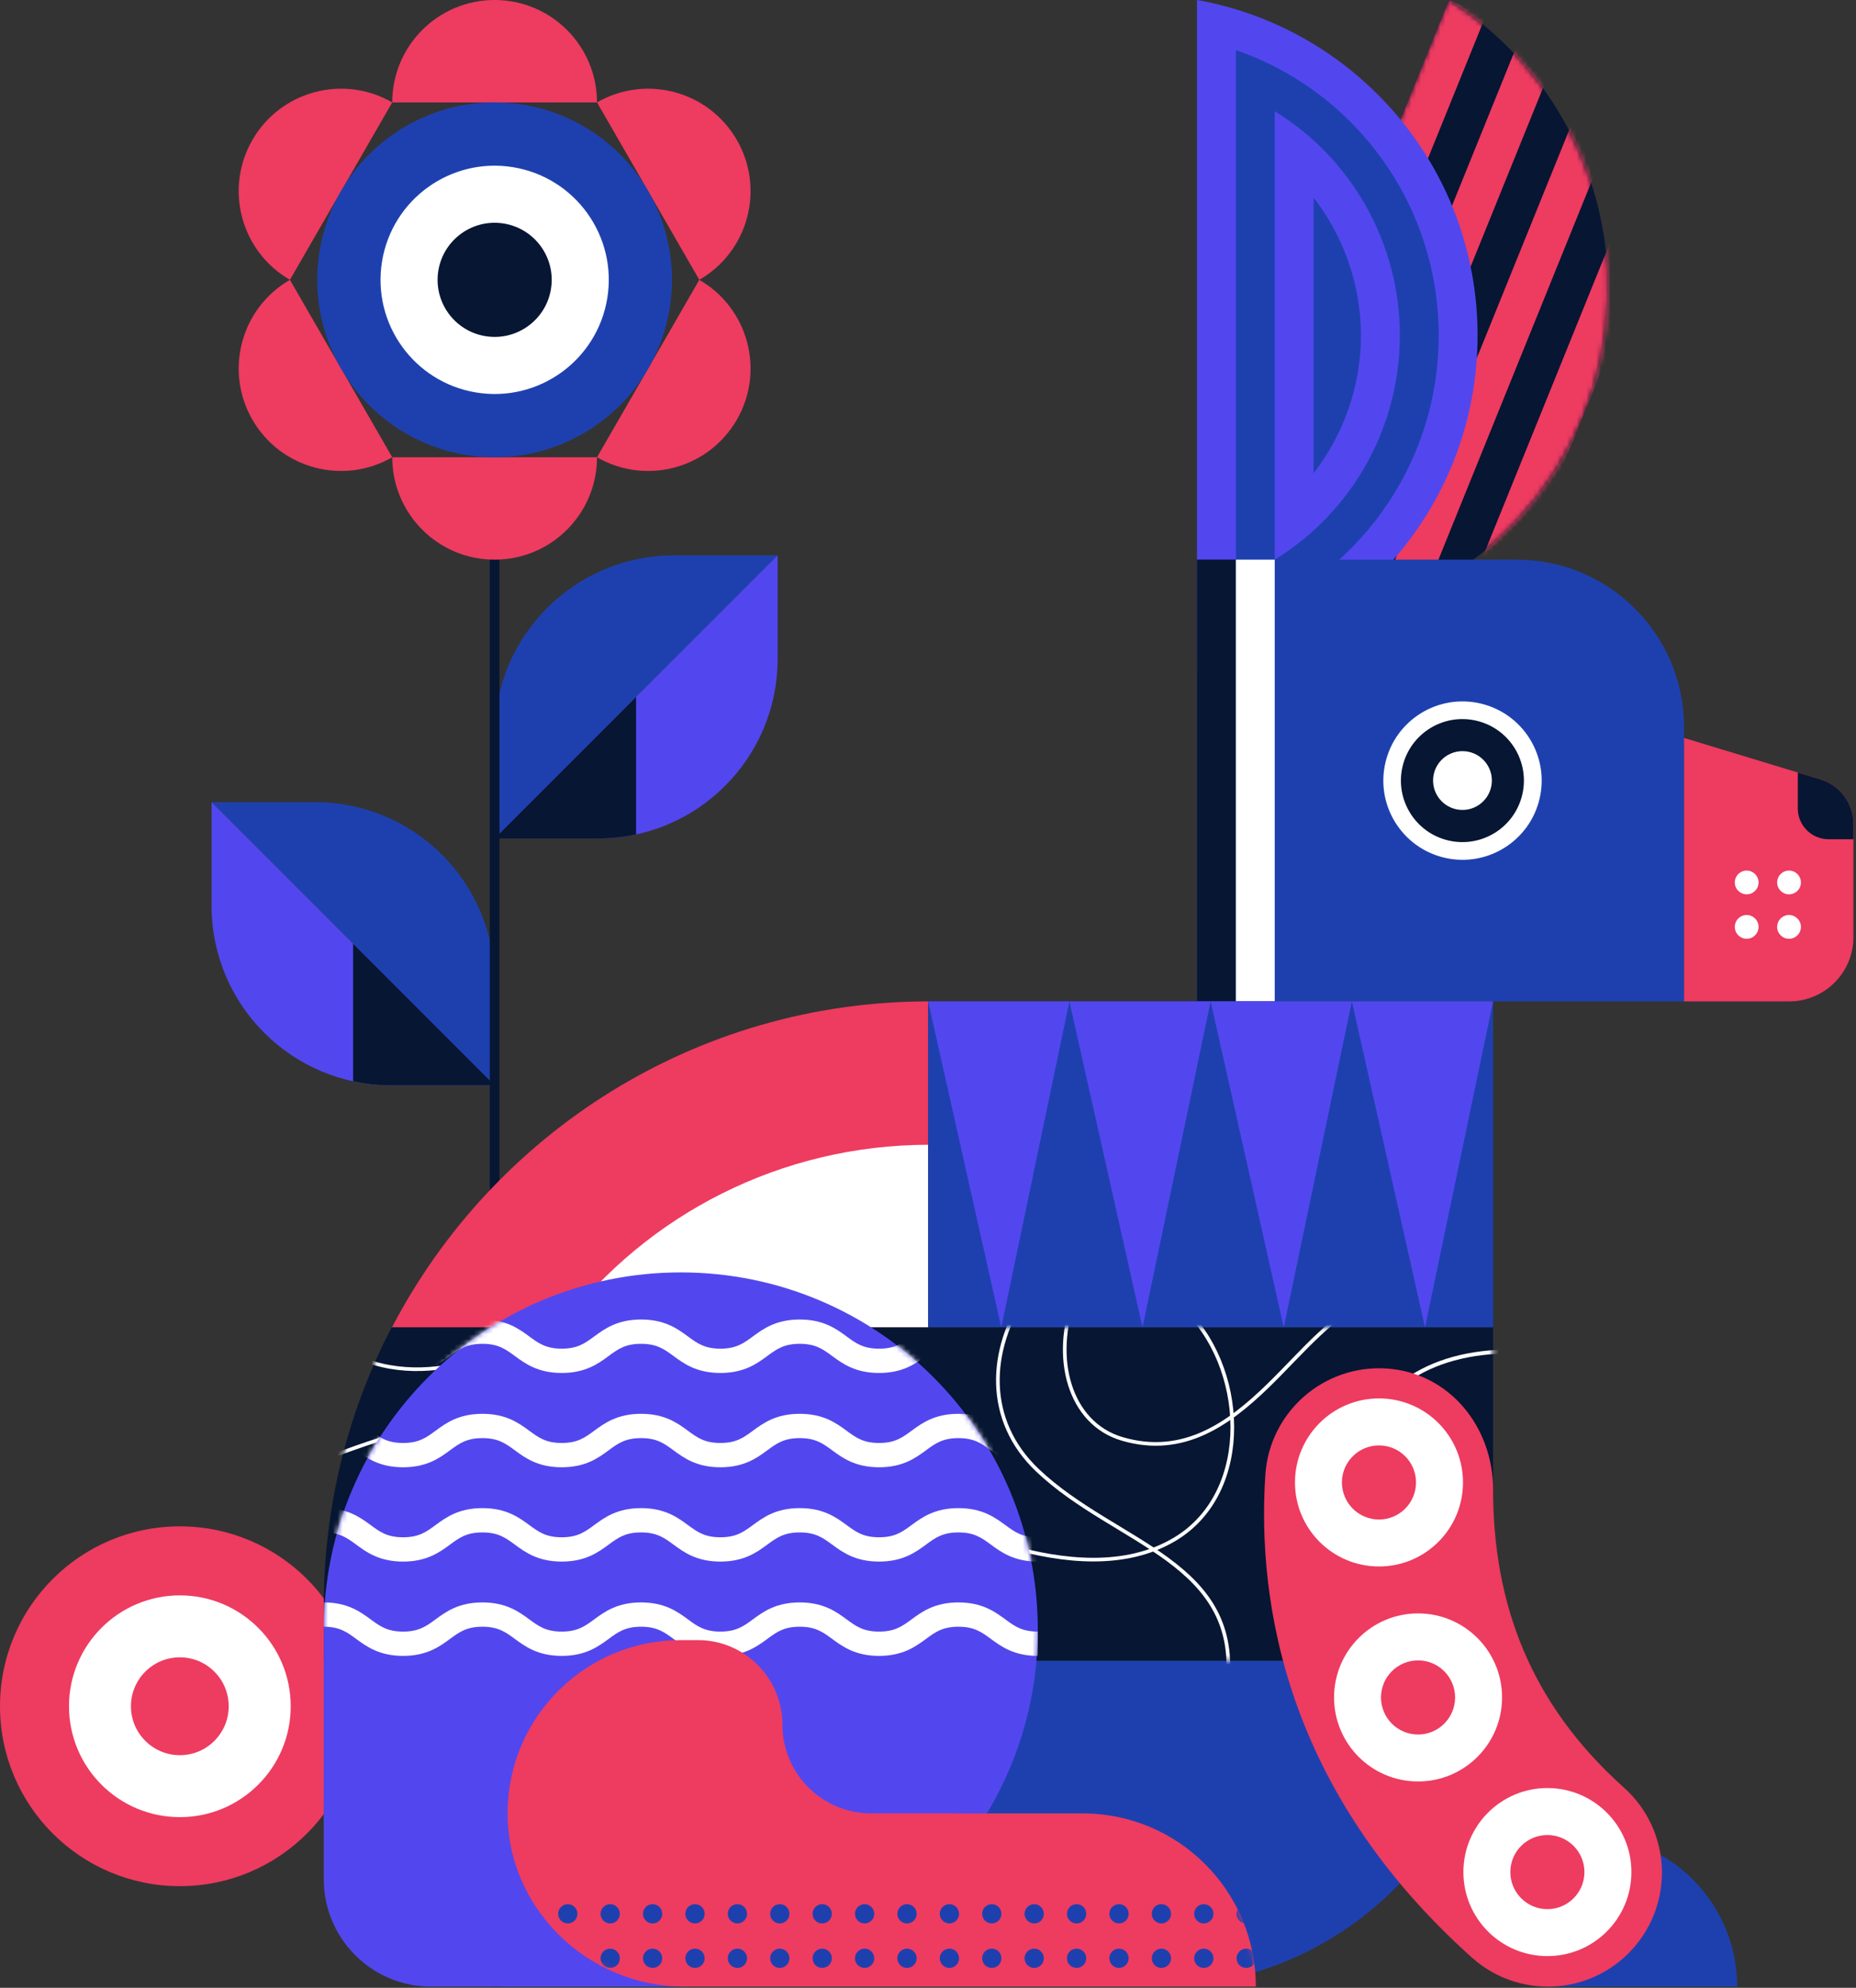
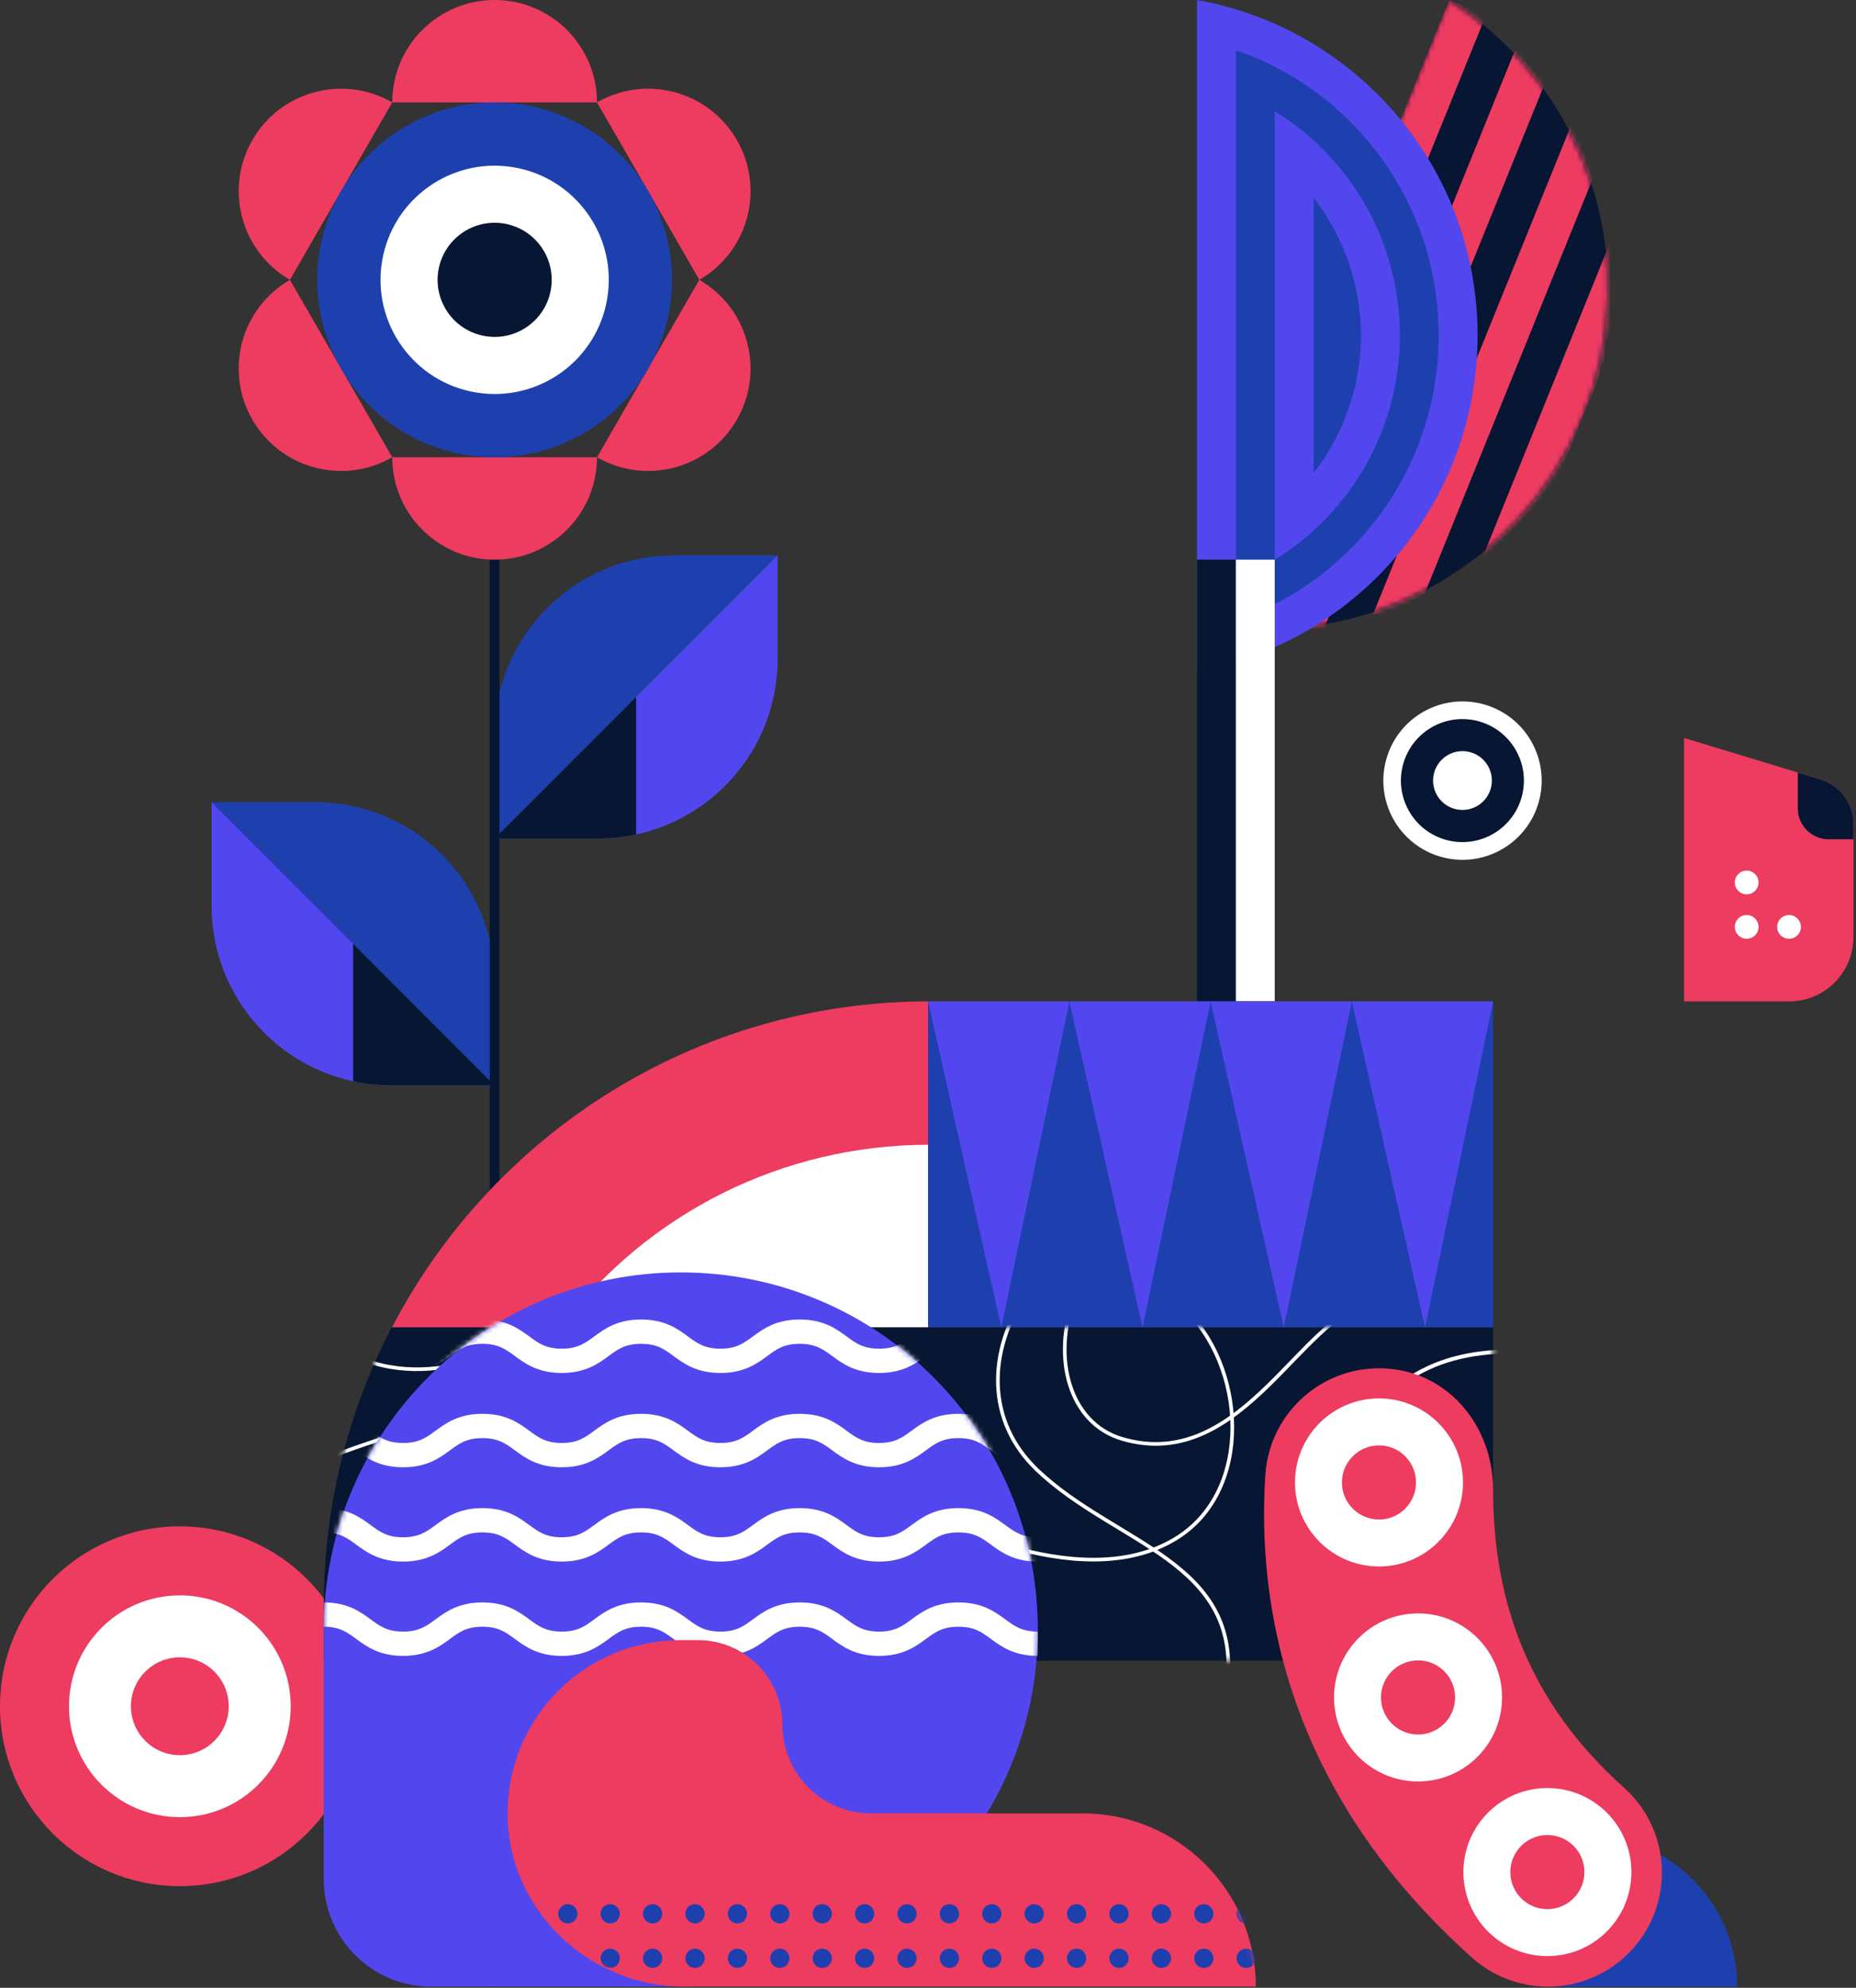
<svg xmlns="http://www.w3.org/2000/svg" width="382" height="409" viewBox="0 0 382 409" fill="none">
  <rect x="0" y="0" width="382" height="409" fill="#333333" stroke="none" />
  <path d="M43.548 165.054H64.866C85.266 165.054 101.803 181.591 101.803 201.991V223.309L43.548 165.054Z" fill="#1E40AF" />
  <path d="M101.803 223.31H80.485C60.085 223.31 43.548 206.773 43.548 186.373V165.055L101.803 223.31Z" fill="#5247EE" />
  <path d="M101.798 223.308H80.488C77.808 223.308 75.188 223.018 72.678 222.478V194.188L101.798 223.308Z" fill="#071633" />
  <path d="M160.049 114.268H138.731C118.331 114.268 101.794 130.805 101.794 151.205V172.523L160.049 114.268Z" fill="#1E40AF" />
  <path d="M101.793 172.523H123.111C143.511 172.523 160.048 155.986 160.048 135.586V114.268L101.793 172.523Z" fill="#5247EE" />
  <path d="M101.798 172.521H123.108C125.788 172.521 128.408 172.231 130.918 171.691V143.401L101.798 172.521Z" fill="#071633" />
  <path d="M102.803 106.728H100.803V408.764H102.803V106.728Z" fill="#071633" />
  <path d="M80.731 21.072C80.731 9.434 90.165 0 101.803 0C113.441 0 122.875 9.434 122.875 21.072H80.731Z" fill="#EE3B60" />
  <path d="M143.933 57.578C154.014 51.763 157.472 38.877 151.657 28.796C145.842 18.715 132.956 15.257 122.875 21.072L143.933 57.578Z" fill="#EE3B60" />
  <path d="M59.673 57.578C49.592 51.763 46.134 38.877 51.949 28.796C57.764 18.715 70.65 15.257 80.731 21.072L59.673 57.578Z" fill="#EE3B60" />
  <path d="M80.731 94.083C80.731 105.721 90.165 115.155 101.803 115.155C113.441 115.155 122.875 105.721 122.875 94.083H80.731Z" fill="#EE3B60" />
  <path d="M143.933 57.578C154.014 63.393 157.472 76.279 151.657 86.36C145.842 96.441 132.956 99.899 122.875 94.084L143.933 57.578Z" fill="#EE3B60" />
  <path d="M59.673 57.578C49.592 63.393 46.134 76.279 51.949 86.36C57.764 96.441 70.65 99.899 80.731 94.084L59.673 57.578Z" fill="#EE3B60" />
  <path d="M137.824 63.487C141.09 43.592 127.61 24.816 107.715 21.55C87.82 18.284 69.044 31.765 65.778 51.66C62.511 71.555 75.992 90.33 95.887 93.597C115.782 96.863 134.558 83.382 137.824 63.487Z" fill="#1E40AF" />
  <path d="M124.989 61.372C127.082 48.57 118.402 36.495 105.6 34.402C92.799 32.308 80.724 40.989 78.63 53.79C76.537 66.592 85.217 78.667 98.019 80.76C110.82 82.854 122.895 74.173 124.989 61.372Z" fill="white" />
  <path d="M113.398 59.468C114.441 53.067 110.097 47.033 103.697 45.99C97.296 44.947 91.262 49.291 90.219 55.691C89.176 62.092 93.52 68.126 99.92 69.169C106.321 70.212 112.355 65.868 113.398 59.468Z" fill="#071633" />
  <path d="M37.017 388.092C57.461 388.092 74.034 371.519 74.034 351.075C74.034 330.631 57.461 314.058 37.017 314.058C16.573 314.058 0 330.631 0 351.075C0 371.519 16.573 388.092 37.017 388.092Z" fill="#EE3B60" />
  <path d="M37.017 328.259C24.415 328.259 14.201 338.473 14.201 351.075C14.201 363.677 24.415 373.891 37.017 373.891C49.619 373.891 59.833 363.677 59.833 351.075C59.833 338.473 49.619 328.259 37.017 328.259ZM37.017 361.143C31.462 361.143 26.949 356.63 26.949 351.075C26.949 345.519 31.462 341.007 37.017 341.007C42.573 341.007 47.072 345.52 47.072 351.075C47.073 356.63 42.573 361.143 37.017 361.143Z" fill="white" />
  <path d="M298.194 0.001L246.363 127.93C278.98 134.854 312.845 117.631 325.8 85.655C338.755 53.68 326.428 17.741 298.194 0.001Z" fill="#071633" />
  <mask id="mask0_48_392" style="mask-type:luminance" maskUnits="userSpaceOnUse" x="246" y="0" width="85" height="130">
    <path d="M298.194 0.001L246.363 127.93C278.98 134.854 312.845 117.631 325.8 85.655C338.755 53.68 326.428 17.741 298.194 0.001Z" fill="white" />
  </mask>
  <g mask="url(#mask0_48_392)">
    <path d="M246.371 127.933L254.019 131.032L305.849 3.106L298.201 0.007L246.371 127.933Z" fill="#EE3B60" />
    <path d="M261.662 134.128L269.31 137.227L321.14 9.301L313.492 6.202L261.662 134.128Z" fill="#EE3B60" />
    <path d="M276.955 140.324L284.603 143.423L336.433 15.496L328.785 12.398L276.955 140.324Z" fill="#EE3B60" />
    <path d="M292.248 146.516L299.896 149.615L351.726 21.689L344.078 18.59L292.248 146.516Z" fill="#EE3B60" />
  </g>
  <path d="M246.363 0.001V138.031C279.193 132.201 304.113 103.521 304.113 69.021C304.113 34.521 279.193 5.841 246.363 0.001Z" fill="#5247EE" />
  <path d="M254.363 127.72C279.041 119.224 296.113 95.887 296.113 69.021C296.113 42.157 279.043 18.819 254.363 10.315V127.72Z" fill="#1E40AF" />
  <path d="M262.363 115.153C278.12 105.485 288.113 88.124 288.113 69.021C288.113 49.919 278.121 32.558 262.363 22.885V115.153Z" fill="#5247EE" />
  <path d="M270.363 97.381C276.562 89.377 280.113 79.385 280.113 69.02C280.113 58.656 276.563 48.664 270.363 40.659V97.381Z" fill="#1E40AF" />
-   <path d="M346.612 149.616V206.045H246.362V115.155H312.151C331.183 115.155 346.612 130.584 346.612 149.616Z" fill="#1E40AF" />
  <path d="M254.363 115.153H246.362V206.043H254.363V115.153Z" fill="#071633" />
  <path d="M262.364 115.153H254.363V206.043H262.364V115.153Z" fill="white" />
  <path d="M374.645 160.351C378.699 161.583 381.471 165.321 381.471 169.559V192.81C381.471 200.127 375.542 206.046 368.235 206.046H346.611V151.837L374.645 160.351Z" fill="#EE3B60" />
  <path d="M359.501 184.018C360.851 184.018 361.946 182.923 361.946 181.573C361.946 180.223 360.851 179.128 359.501 179.128C358.15 179.128 357.056 180.223 357.056 181.573C357.056 182.923 358.15 184.018 359.501 184.018Z" fill="white" />
  <path d="M359.501 193.161C360.851 193.161 361.946 192.066 361.946 190.716C361.946 189.366 360.851 188.271 359.501 188.271C358.15 188.271 357.056 189.366 357.056 190.716C357.056 192.066 358.15 193.161 359.501 193.161Z" fill="white" />
-   <path d="M368.218 184.018C369.569 184.018 370.663 182.923 370.663 181.573C370.663 180.223 369.569 179.128 368.218 179.128C366.868 179.128 365.773 180.223 365.773 181.573C365.773 182.923 366.868 184.018 368.218 184.018Z" fill="white" />
  <path d="M368.218 193.161C369.569 193.161 370.663 192.066 370.663 190.716C370.663 189.366 369.569 188.271 368.218 188.271C366.868 188.271 365.773 189.366 365.773 190.716C365.773 192.066 366.868 193.161 368.218 193.161Z" fill="white" />
  <path d="M381.472 169.563V172.683H376.362C372.872 172.683 370.022 169.843 370.022 166.343V158.953L374.642 160.353C378.702 161.583 381.472 165.323 381.472 169.563Z" fill="#071633" />
  <path d="M316.878 164.336C318.931 155.575 313.493 146.807 304.732 144.754C295.971 142.7 287.203 148.138 285.15 156.899C283.096 165.661 288.534 174.428 297.295 176.482C306.057 178.535 314.824 173.097 316.878 164.336Z" fill="white" />
  <path d="M313.312 163.505C314.909 156.7 310.688 149.889 303.883 148.292C297.079 146.695 290.268 150.916 288.671 157.721C287.074 164.525 291.295 171.336 298.099 172.933C304.904 174.531 311.715 170.309 313.312 163.505Z" fill="#071633" />
  <path d="M307.054 160.601C307.054 163.942 304.346 166.651 301.004 166.651C297.663 166.651 294.955 163.942 294.955 160.601C294.955 157.26 297.663 154.552 301.004 154.552C304.346 154.552 307.054 157.26 307.054 160.601Z" fill="white" />
  <path d="M191.035 206.043V273.123H80.675C101.415 233.303 143.045 206.103 191.035 206.043Z" fill="#EE3B60" />
  <path d="M191.035 235.543V273.123H115.465C133.225 249.663 160.965 235.593 191.035 235.543Z" fill="white" />
-   <path d="M307.282 341.693C306.262 378.913 275.772 408.763 238.302 408.763H104.372C83.532 408.763 66.642 391.873 66.642 371.033V341.693H307.282Z" fill="#1E40AF" />
  <path d="M307.312 206.043H191.032V273.123H307.312V206.043Z" fill="#1E40AF" />
  <path d="M293.293 273.123L278.242 206.043H307.312L293.293 273.123Z" fill="#5247EE" />
  <path d="M264.223 273.123L249.172 206.043H278.242L264.223 273.123Z" fill="#5247EE" />
  <path d="M235.153 273.123L220.102 206.043H249.172L235.153 273.123Z" fill="#5247EE" />
  <path d="M206.083 273.123L191.032 206.043H220.102L206.083 273.123Z" fill="#5247EE" />
  <path d="M307.312 273.123V339.753C307.312 340.403 307.302 341.053 307.282 341.693H66.642V330.433C66.642 309.763 71.682 290.273 80.602 273.123H307.312Z" fill="#071633" />
  <mask id="mask1_48_392" style="mask-type:luminance" maskUnits="userSpaceOnUse" x="66" y="273" width="242" height="69">
    <path d="M307.312 273.123V339.753C307.312 340.403 307.302 341.053 307.282 341.693H66.642V330.433C66.642 309.763 71.682 290.273 80.602 273.123H307.312Z" fill="white" />
  </mask>
  <g mask="url(#mask1_48_392)">
    <path d="M221.197 266.886C216.444 279.25 220.031 292.841 230.947 296.059C243.624 299.796 253.061 292.793 260.88 285.227C268.13 278.211 274.37 270.101 283.784 266.115" stroke="white" stroke-width="0.75" stroke-miterlimit="10" />
    <path d="M72.382 278.654C88.565 286.892 109.629 276.935 116.14 268.126" stroke="white" stroke-width="0.75" stroke-miterlimit="10" />
    <path d="M60.401 302.771C86.812 291.786 116.605 284.29 145.156 290.511C167.846 295.455 185.649 311.981 207.837 318.234C218.74 321.307 231.578 322.787 241.761 316.725C258.21 306.933 256.453 280.732 243.339 268.908" stroke="white" stroke-width="0.75" stroke-miterlimit="10" />
    <path d="M311.746 278.08C273.594 277.647 272.202 315.073 278.868 333.243" stroke="white" stroke-width="0.811" stroke-miterlimit="10" />
    <path d="M211.256 266.112C203.36 277.813 202.763 292.299 213.527 302.521C229.727 317.904 255.94 321.27 252.521 347.295" stroke="white" stroke-width="0.75" stroke-miterlimit="10" />
  </g>
  <path d="M326.347 377.573H318.479V408.765H357.539C357.539 391.538 343.574 377.573 326.347 377.573Z" fill="#1E40AF" />
  <path d="M305.239 404.599C304.447 404.05 303.681 403.446 302.944 402.787C264.663 368.537 258.695 329.867 260.431 303.459C261.281 290.528 272.453 280.733 285.384 281.583C298.316 282.432 307.312 293.577 307.312 306.536C307.312 329.787 314.807 350.428 334.237 367.813C343.895 376.454 344.719 391.288 336.078 400.946C328.095 409.868 314.828 411.251 305.239 404.599Z" fill="#EE3B60" />
  <path d="M283.822 287.733C274.272 287.733 266.532 295.473 266.532 305.023C266.532 314.573 274.272 322.313 283.822 322.313C293.372 322.313 301.112 314.573 301.112 305.023C301.112 295.473 293.372 287.733 283.822 287.733ZM283.822 312.653C279.612 312.653 276.192 309.233 276.192 305.023C276.192 300.813 279.612 297.403 283.822 297.403C288.032 297.403 291.442 300.813 291.442 305.023C291.442 309.233 288.032 312.653 283.822 312.653Z" fill="white" />
  <path d="M318.484 367.903C308.934 367.903 301.194 375.643 301.194 385.193C301.194 394.743 308.934 402.483 318.484 402.483C328.034 402.483 335.774 394.743 335.774 385.193C335.774 375.643 328.034 367.903 318.484 367.903ZM318.484 392.823C314.274 392.823 310.854 389.403 310.854 385.193C310.854 380.983 314.274 377.573 318.484 377.573C322.694 377.573 326.104 380.983 326.104 385.193C326.104 389.403 322.694 392.823 318.484 392.823Z" fill="white" />
  <path d="M291.864 331.97C282.314 331.97 274.574 339.71 274.574 349.26C274.574 358.81 282.314 366.55 291.864 366.55C301.414 366.55 309.154 358.81 309.154 349.26C309.154 339.71 301.414 331.97 291.864 331.97ZM291.864 356.89C287.654 356.89 284.234 353.47 284.234 349.26C284.234 345.05 287.654 341.64 291.864 341.64C296.074 341.64 299.484 345.05 299.484 349.26C299.484 353.47 296.074 356.89 291.864 356.89Z" fill="white" />
  <path d="M140.118 408.765H88.729C76.529 408.765 66.639 398.875 66.639 386.675V335.286C66.639 294.705 99.537 261.807 140.118 261.807C180.699 261.807 213.597 294.705 213.597 335.286C213.597 375.868 180.7 408.765 140.118 408.765Z" fill="#5247EE" />
  <mask id="mask2_48_392" style="mask-type:luminance" maskUnits="userSpaceOnUse" x="66" y="261" width="148" height="148">
    <path d="M140.118 408.765H88.729C76.529 408.765 66.639 398.875 66.639 386.675V335.286C66.639 294.705 99.537 261.807 140.118 261.807C180.699 261.807 213.597 294.705 213.597 335.286C213.597 375.868 180.7 408.765 140.118 408.765Z" fill="white" />
  </mask>
  <g mask="url(#mask2_48_392)">
    <path d="M213.597 321.307C208.695 321.307 206.064 319.374 203.951 317.822C202.039 316.417 200.528 315.307 197.264 315.307C194 315.307 192.49 316.416 190.577 317.822C188.464 319.375 185.833 321.307 180.931 321.307C176.029 321.307 173.399 319.374 171.285 317.822C169.373 316.417 167.863 315.307 164.6 315.307C161.337 315.307 159.827 316.416 157.915 317.822C155.802 319.375 153.172 321.307 148.27 321.307C143.369 321.307 140.74 319.374 138.627 317.822C136.716 316.417 135.207 315.307 131.946 315.307C128.683 315.307 127.173 316.416 125.262 317.822C123.149 319.375 120.519 321.307 115.617 321.307C110.715 321.307 108.086 319.374 105.973 317.822C104.061 316.417 102.552 315.307 99.29 315.307C96.028 315.307 94.519 316.416 92.607 317.822C90.494 319.375 87.865 321.307 82.964 321.307C78.063 321.307 75.433 319.374 73.32 317.822C71.409 316.417 69.9 315.307 66.639 315.307V310.307C71.54 310.307 74.169 312.24 76.282 313.792C78.193 315.197 79.703 316.307 82.964 316.307C86.226 316.307 87.735 315.198 89.647 313.792C91.76 312.239 94.389 310.307 99.291 310.307C104.193 310.307 106.822 312.24 108.935 313.792C110.847 315.197 112.356 316.307 115.618 316.307C118.88 316.307 120.39 315.198 122.302 313.792C124.415 312.239 127.045 310.307 131.947 310.307C136.848 310.307 139.477 312.24 141.59 313.792C143.501 315.197 145.01 316.307 148.271 316.307C151.534 316.307 153.044 315.198 154.956 313.792C157.069 312.239 159.699 310.307 164.601 310.307C169.504 310.307 172.134 312.24 174.247 313.792C176.159 315.197 177.669 316.307 180.932 316.307C184.196 316.307 185.706 315.198 187.618 313.792C189.731 312.239 192.362 310.307 197.264 310.307C202.167 310.307 204.797 312.24 206.911 313.792C208.823 315.197 210.333 316.307 213.597 316.307V321.307Z" fill="white" />
    <path d="M213.597 301.903C208.695 301.903 206.064 299.97 203.951 298.418C202.039 297.013 200.528 295.903 197.264 295.903C194 295.903 192.49 297.012 190.577 298.418C188.464 299.971 185.833 301.903 180.931 301.903C176.029 301.903 173.399 299.97 171.285 298.418C169.373 297.013 167.863 295.903 164.6 295.903C161.337 295.903 159.827 297.012 157.915 298.418C155.802 299.971 153.172 301.903 148.27 301.903C143.369 301.903 140.74 299.97 138.627 298.418C136.716 297.013 135.207 295.903 131.946 295.903C128.683 295.903 127.173 297.012 125.262 298.418C123.149 299.971 120.519 301.903 115.617 301.903C110.715 301.903 108.086 299.97 105.973 298.418C104.061 297.013 102.552 295.903 99.29 295.903C96.028 295.903 94.519 297.012 92.607 298.418C90.494 299.971 87.865 301.903 82.964 301.903C78.063 301.903 75.433 299.97 73.32 298.418C71.409 297.013 69.9 295.903 66.639 295.903V290.903C71.54 290.903 74.169 292.836 76.282 294.388C78.193 295.793 79.703 296.903 82.964 296.903C86.226 296.903 87.735 295.794 89.647 294.388C91.76 292.835 94.389 290.903 99.291 290.903C104.193 290.903 106.822 292.836 108.935 294.388C110.847 295.793 112.356 296.903 115.618 296.903C118.88 296.903 120.39 295.794 122.302 294.388C124.415 292.835 127.045 290.903 131.947 290.903C136.848 290.903 139.477 292.836 141.59 294.388C143.501 295.793 145.01 296.903 148.271 296.903C151.534 296.903 153.044 295.794 154.956 294.388C157.069 292.835 159.699 290.903 164.601 290.903C169.504 290.903 172.134 292.836 174.247 294.388C176.159 295.793 177.669 296.903 180.932 296.903C184.196 296.903 185.706 295.794 187.618 294.388C189.731 292.835 192.362 290.903 197.264 290.903C202.167 290.903 204.797 292.836 206.911 294.388C208.823 295.793 210.333 296.903 213.597 296.903V301.903Z" fill="white" />
    <path d="M213.597 340.711C208.695 340.711 206.064 338.778 203.951 337.226C202.039 335.821 200.528 334.711 197.264 334.711C194 334.711 192.49 335.82 190.577 337.226C188.464 338.779 185.833 340.711 180.931 340.711C176.029 340.711 173.399 338.778 171.285 337.226C169.373 335.821 167.863 334.711 164.6 334.711C161.337 334.711 159.827 335.82 157.915 337.226C155.802 338.779 153.172 340.711 148.27 340.711C143.369 340.711 140.74 338.778 138.627 337.226C136.716 335.821 135.207 334.711 131.946 334.711C128.683 334.711 127.173 335.82 125.262 337.226C123.149 338.779 120.519 340.711 115.617 340.711C110.715 340.711 108.086 338.778 105.973 337.226C104.061 335.821 102.552 334.711 99.29 334.711C96.028 334.711 94.519 335.82 92.607 337.226C90.494 338.779 87.865 340.711 82.964 340.711C78.063 340.711 75.433 338.778 73.32 337.226C71.409 335.821 69.9 334.711 66.639 334.711V329.711C71.54 329.711 74.169 331.644 76.282 333.196C78.193 334.601 79.703 335.711 82.964 335.711C86.226 335.711 87.735 334.602 89.647 333.196C91.76 331.643 94.389 329.711 99.291 329.711C104.193 329.711 106.822 331.644 108.935 333.196C110.847 334.601 112.356 335.711 115.618 335.711C118.88 335.711 120.39 334.602 122.302 333.196C124.415 331.643 127.045 329.711 131.947 329.711C136.848 329.711 139.477 331.644 141.59 333.196C143.501 334.601 145.01 335.711 148.271 335.711C151.534 335.711 153.044 334.602 154.956 333.196C157.069 331.643 159.699 329.711 164.601 329.711C169.504 329.711 172.134 331.644 174.247 333.196C176.159 334.601 177.669 335.711 180.932 335.711C184.196 335.711 185.706 334.602 187.618 333.196C189.731 331.643 192.362 329.711 197.264 329.711C202.167 329.711 204.797 331.644 206.911 333.196C208.823 334.601 210.333 335.711 213.597 335.711V340.711Z" fill="white" />
    <path d="M213.597 282.499C208.695 282.499 206.064 280.566 203.951 279.014C202.039 277.609 200.528 276.499 197.264 276.499C194 276.499 192.49 277.608 190.577 279.014C188.464 280.567 185.833 282.499 180.931 282.499C176.029 282.499 173.399 280.566 171.285 279.014C169.373 277.609 167.863 276.499 164.6 276.499C161.337 276.499 159.827 277.608 157.915 279.014C155.802 280.567 153.172 282.499 148.27 282.499C143.369 282.499 140.74 280.566 138.627 279.014C136.716 277.609 135.207 276.499 131.946 276.499C128.683 276.499 127.173 277.608 125.262 279.014C123.149 280.567 120.519 282.499 115.617 282.499C110.715 282.499 108.086 280.566 105.973 279.014C104.061 277.609 102.552 276.499 99.29 276.499C96.028 276.499 94.519 277.608 92.607 279.014C90.494 280.567 87.865 282.499 82.964 282.499C78.063 282.499 75.433 280.566 73.32 279.014C71.409 277.609 69.9 276.499 66.639 276.499V271.499C71.54 271.499 74.169 273.432 76.282 274.984C78.193 276.389 79.703 277.499 82.964 277.499C86.226 277.499 87.735 276.39 89.647 274.984C91.76 273.431 94.389 271.499 99.291 271.499C104.193 271.499 106.822 273.432 108.935 274.984C110.847 276.389 112.356 277.499 115.618 277.499C118.88 277.499 120.39 276.39 122.302 274.984C124.415 273.431 127.045 271.499 131.947 271.499C136.848 271.499 139.477 273.432 141.59 274.984C143.501 276.389 145.01 277.499 148.271 277.499C151.534 277.499 153.044 276.39 154.956 274.984C157.069 273.431 159.699 271.499 164.601 271.499C169.504 271.499 172.134 273.432 174.247 274.984C176.159 276.389 177.669 277.499 180.932 277.499C184.196 277.499 185.706 276.39 187.618 274.984C189.731 273.431 192.362 271.499 197.264 271.499C202.167 271.499 204.797 273.432 206.911 274.984C208.823 276.389 210.333 277.499 213.597 277.499V282.499Z" fill="white" />
  </g>
  <path d="M258.475 408.763H140.819C120.828 408.763 104.088 392.403 104.472 372.415C104.844 353.047 120.658 337.463 140.115 337.463H143.635C153.245 337.463 161.035 345.253 161.035 354.863C161.035 364.942 169.206 373.113 179.285 373.113H197.225L196.845 373.123H222.835C242.525 373.123 258.475 389.073 258.475 408.763Z" fill="#EE3B60" />
  <mask id="mask3_48_392" style="mask-type:luminance" maskUnits="userSpaceOnUse" x="104" y="337" width="155" height="72">
    <path d="M258.475 408.763H140.819C120.828 408.763 104.088 392.403 104.472 372.415C104.844 353.047 120.658 337.463 140.115 337.463H143.635C153.245 337.463 161.035 345.253 161.035 354.863C161.035 364.942 169.206 373.113 179.285 373.113H197.225L196.845 373.123H222.835C242.525 373.123 258.475 389.073 258.475 408.763Z" fill="white" />
  </mask>
  <g mask="url(#mask3_48_392)">
    <path d="M162.482 402.932C162.482 401.837 161.594 400.949 160.499 400.949C159.404 400.949 158.516 401.837 158.516 402.932C158.516 404.027 159.404 404.915 160.499 404.915C161.594 404.915 162.482 404.028 162.482 402.932Z" fill="#1E40AF" />
    <path d="M162.482 393.78C162.482 392.685 161.594 391.797 160.499 391.797C159.404 391.797 158.516 392.685 158.516 393.78C158.516 394.875 159.404 395.763 160.499 395.763C161.594 395.763 162.482 394.875 162.482 393.78Z" fill="#1E40AF" />
    <path d="M175.97 402.932C175.97 401.837 176.858 400.949 177.953 400.949C179.048 400.949 179.936 401.837 179.936 402.932C179.936 404.027 179.048 404.915 177.953 404.915C176.858 404.915 175.97 404.028 175.97 402.932Z" fill="#1E40AF" />
    <path d="M175.97 393.78C175.97 392.685 176.858 391.797 177.953 391.797C179.048 391.797 179.936 392.685 179.936 393.78C179.936 394.875 179.048 395.763 177.953 395.763C176.858 395.763 175.97 394.875 175.97 393.78Z" fill="#1E40AF" />
    <path d="M171.209 402.932C171.209 401.837 170.321 400.949 169.226 400.949C168.131 400.949 167.243 401.837 167.243 402.932C167.243 404.027 168.131 404.915 169.226 404.915C170.321 404.915 171.209 404.028 171.209 402.932Z" fill="#1E40AF" />
    <path d="M171.209 393.78C171.209 392.685 170.321 391.797 169.226 391.797C168.131 391.797 167.243 392.685 167.243 393.78C167.243 394.875 168.131 395.763 169.226 395.763C170.321 395.763 171.209 394.875 171.209 393.78Z" fill="#1E40AF" />
    <path d="M193.424 402.932C193.424 401.837 194.312 400.949 195.407 400.949C196.502 400.949 197.39 401.837 197.39 402.932C197.39 404.027 196.502 404.915 195.407 404.915C194.312 404.915 193.424 404.028 193.424 402.932Z" fill="#1E40AF" />
    <path d="M193.424 393.78C193.424 392.685 194.312 391.797 195.407 391.797C196.502 391.797 197.39 392.685 197.39 393.78C197.39 394.875 196.502 395.763 195.407 395.763C194.312 395.763 193.424 394.875 193.424 393.78Z" fill="#1E40AF" />
    <path d="M184.697 402.932C184.697 401.837 185.585 400.949 186.68 400.949C187.775 400.949 188.663 401.837 188.663 402.932C188.663 404.027 187.775 404.915 186.68 404.915C185.585 404.915 184.697 404.028 184.697 402.932Z" fill="#1E40AF" />
    <path d="M184.697 393.78C184.697 392.685 185.585 391.797 186.68 391.797C187.775 391.797 188.663 392.685 188.663 393.78C188.663 394.875 187.775 395.763 186.68 395.763C185.585 395.763 184.697 394.875 184.697 393.78Z" fill="#1E40AF" />
    <path d="M228.33 402.932C228.33 401.837 229.218 400.949 230.313 400.949C231.408 400.949 232.296 401.837 232.296 402.932C232.296 404.027 231.408 404.915 230.313 404.915C229.218 404.915 228.33 404.028 228.33 402.932Z" fill="#1E40AF" />
    <path d="M228.33 393.78C228.33 392.685 229.218 391.797 230.313 391.797C231.408 391.797 232.296 392.685 232.296 393.78C232.296 394.875 231.408 395.763 230.313 395.763C229.218 395.763 228.33 394.875 228.33 393.78Z" fill="#1E40AF" />
    <path d="M214.842 402.932C214.842 401.837 213.954 400.949 212.859 400.949C211.764 400.949 210.876 401.837 210.876 402.932C210.876 404.027 211.764 404.915 212.859 404.915C213.954 404.915 214.842 404.028 214.842 402.932Z" fill="#1E40AF" />
    <path d="M214.842 393.78C214.842 392.685 213.954 391.797 212.859 391.797C211.764 391.797 210.876 392.685 210.876 393.78C210.876 394.875 211.764 395.763 212.859 395.763C213.954 395.763 214.842 394.875 214.842 393.78Z" fill="#1E40AF" />
    <path d="M219.603 402.932C219.603 401.837 220.491 400.949 221.586 400.949C222.681 400.949 223.569 401.837 223.569 402.932C223.569 404.027 222.681 404.915 221.586 404.915C220.491 404.915 219.603 404.028 219.603 402.932Z" fill="#1E40AF" />
    <path d="M219.603 393.78C219.603 392.685 220.491 391.797 221.586 391.797C222.681 391.797 223.569 392.685 223.569 393.78C223.569 394.875 222.681 395.763 221.586 395.763C220.491 395.763 219.603 394.875 219.603 393.78Z" fill="#1E40AF" />
    <path d="M206.116 402.932C206.116 401.837 205.228 400.949 204.133 400.949C203.038 400.949 202.15 401.837 202.15 402.932C202.15 404.027 203.038 404.915 204.133 404.915C205.228 404.915 206.116 404.028 206.116 402.932Z" fill="#1E40AF" />
    <path d="M206.116 393.78C206.116 392.685 205.228 391.797 204.133 391.797C203.038 391.797 202.15 392.685 202.15 393.78C202.15 394.875 203.038 395.763 204.133 395.763C205.228 395.763 206.116 394.875 206.116 393.78Z" fill="#1E40AF" />
    <path d="M245.783 402.932C245.783 401.837 246.671 400.949 247.766 400.949C248.861 400.949 249.749 401.837 249.749 402.932C249.749 404.027 248.861 404.915 247.766 404.915C246.671 404.915 245.783 404.028 245.783 402.932Z" fill="#1E40AF" />
    <path d="M245.783 393.78C245.783 392.685 246.671 391.797 247.766 391.797C248.861 391.797 249.749 392.685 249.749 393.78C249.749 394.875 248.861 395.763 247.766 395.763C246.671 395.763 245.783 394.875 245.783 393.78Z" fill="#1E40AF" />
    <path d="M241.022 402.932C241.022 401.837 240.134 400.949 239.039 400.949C237.944 400.949 237.056 401.837 237.056 402.932C237.056 404.027 237.944 404.915 239.039 404.915C240.134 404.915 241.022 404.028 241.022 402.932Z" fill="#1E40AF" />
    <path d="M241.022 393.78C241.022 392.685 240.134 391.797 239.039 391.797C237.944 391.797 237.056 392.685 237.056 393.78C237.056 394.875 237.944 395.763 239.039 395.763C240.134 395.763 241.022 394.875 241.022 393.78Z" fill="#1E40AF" />
    <path d="M254.51 402.932C254.51 401.837 255.398 400.949 256.493 400.949C257.588 400.949 258.476 401.837 258.476 402.932C258.476 404.027 257.588 404.915 256.493 404.915C255.398 404.915 254.51 404.028 254.51 402.932Z" fill="#1E40AF" />
    <path d="M254.51 393.78C254.51 392.685 255.398 391.797 256.493 391.797C257.588 391.797 258.476 392.685 258.476 393.78C258.476 394.875 257.588 395.763 256.493 395.763C255.398 395.763 254.51 394.875 254.51 393.78Z" fill="#1E40AF" />
    <path d="M145.029 402.932C145.029 401.837 144.141 400.949 143.046 400.949C141.951 400.949 141.063 401.837 141.063 402.932C141.063 404.027 141.951 404.915 143.046 404.915C144.141 404.915 145.029 404.028 145.029 402.932Z" fill="#1E40AF" />
    <path d="M145.029 393.78C145.029 392.685 144.141 391.797 143.046 391.797C141.951 391.797 141.063 392.685 141.063 393.78C141.063 394.875 141.951 395.763 143.046 395.763C144.141 395.763 145.029 394.875 145.029 393.78Z" fill="#1E40AF" />
    <path d="M149.79 402.932C149.79 401.837 150.678 400.949 151.773 400.949C152.868 400.949 153.756 401.837 153.756 402.932C153.756 404.027 152.868 404.915 151.773 404.915C150.678 404.915 149.79 404.028 149.79 402.932Z" fill="#1E40AF" />
    <path d="M149.79 393.78C149.79 392.685 150.678 391.797 151.773 391.797C152.868 391.797 153.756 392.685 153.756 393.78C153.756 394.875 152.868 395.763 151.773 395.763C150.678 395.763 149.79 394.875 149.79 393.78Z" fill="#1E40AF" />
    <path d="M127.576 402.932C127.576 401.837 126.688 400.949 125.593 400.949C124.498 400.949 123.61 401.837 123.61 402.932C123.61 404.027 124.498 404.915 125.593 404.915C126.688 404.915 127.576 404.028 127.576 402.932Z" fill="#1E40AF" />
    <path d="M127.576 393.78C127.576 392.685 126.688 391.797 125.593 391.797C124.498 391.797 123.61 392.685 123.61 393.78C123.61 394.875 124.498 395.763 125.593 395.763C126.688 395.763 127.576 394.875 127.576 393.78Z" fill="#1E40AF" />
    <path d="M136.302 402.932C136.302 401.837 135.414 400.949 134.319 400.949C133.224 400.949 132.336 401.837 132.336 402.932C132.336 404.027 133.224 404.915 134.319 404.915C135.415 404.915 136.302 404.028 136.302 402.932Z" fill="#1E40AF" />
    <path d="M136.302 393.78C136.302 392.685 135.414 391.797 134.319 391.797C133.224 391.797 132.336 392.685 132.336 393.78C132.336 394.875 133.224 395.763 134.319 395.763C135.415 395.763 136.302 394.875 136.302 393.78Z" fill="#1E40AF" />
    <path d="M106.157 402.932C106.157 401.837 107.045 400.949 108.14 400.949C109.235 400.949 110.123 401.837 110.123 402.932C110.123 404.027 109.235 404.915 108.14 404.915C107.045 404.915 106.157 404.028 106.157 402.932Z" fill="#1E40AF" />
-     <path d="M106.157 393.78C106.157 392.685 107.045 391.797 108.14 391.797C109.235 391.797 110.123 392.685 110.123 393.78C110.123 394.875 109.235 395.763 108.14 395.763C107.045 395.763 106.157 394.875 106.157 393.78Z" fill="#1E40AF" />
    <path d="M114.884 402.932C114.884 401.837 115.772 400.949 116.867 400.949C117.962 400.949 118.85 401.837 118.85 402.932C118.85 404.027 117.962 404.915 116.867 404.915C115.772 404.915 114.884 404.028 114.884 402.932Z" fill="#1E40AF" />
    <path d="M114.884 393.78C114.884 392.685 115.772 391.797 116.867 391.797C117.962 391.797 118.85 392.685 118.85 393.78C118.85 394.875 117.962 395.763 116.867 395.763C115.772 395.763 114.884 394.875 114.884 393.78Z" fill="#1E40AF" />
  </g>
</svg>